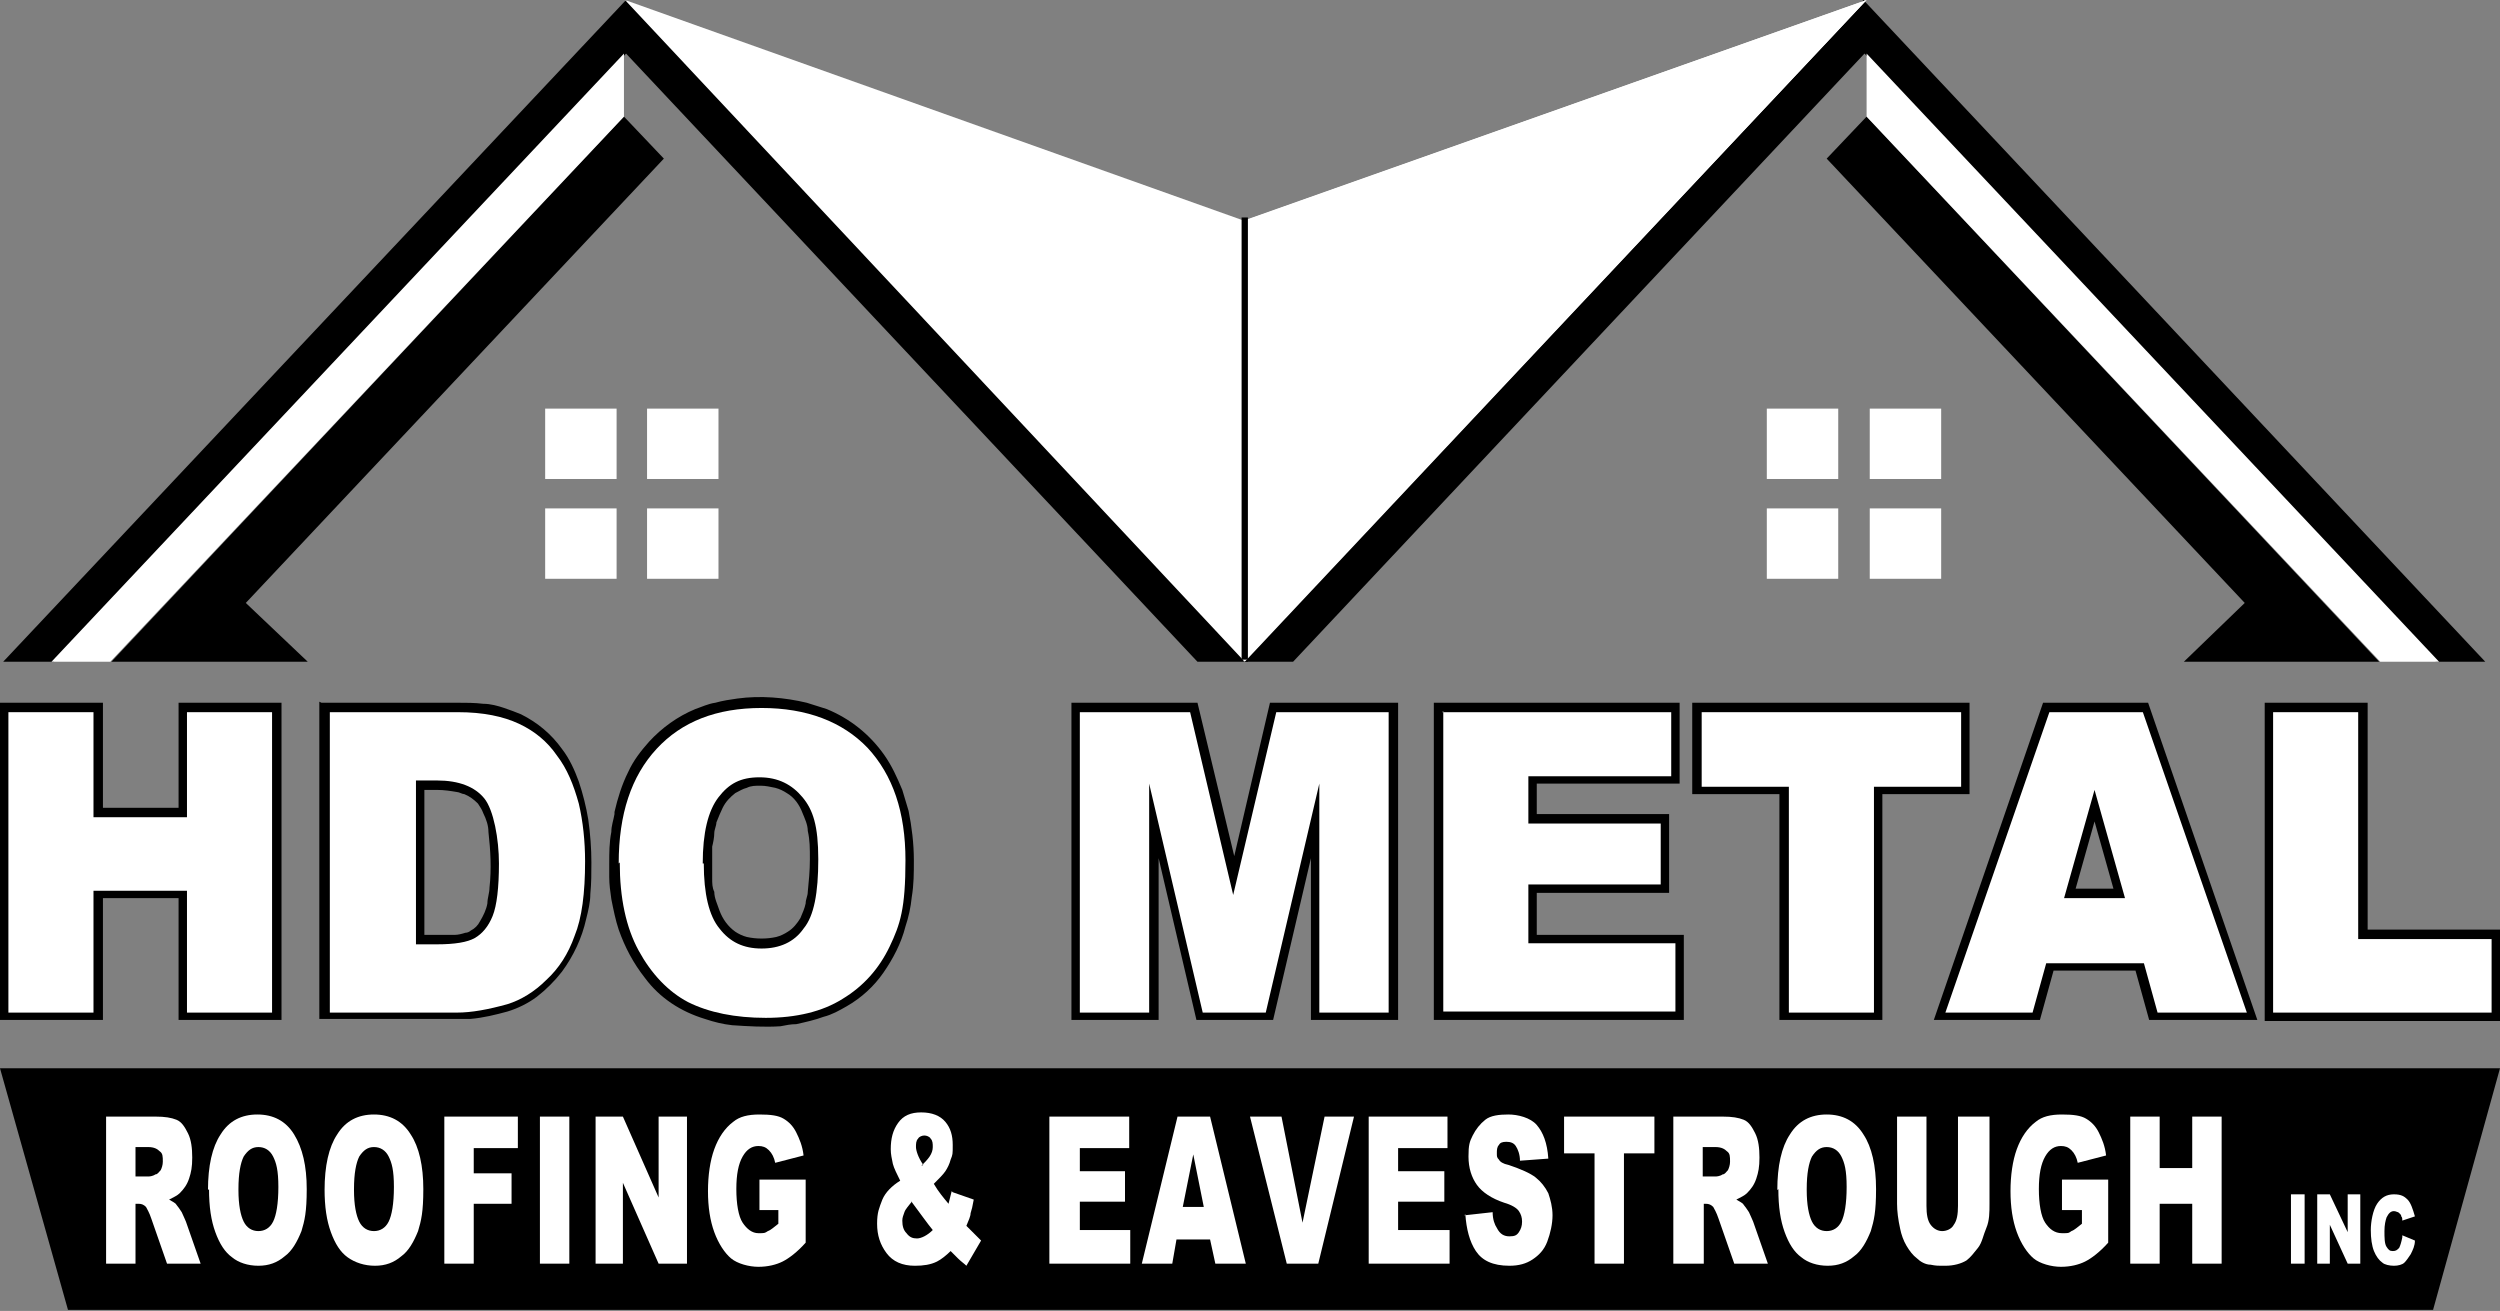
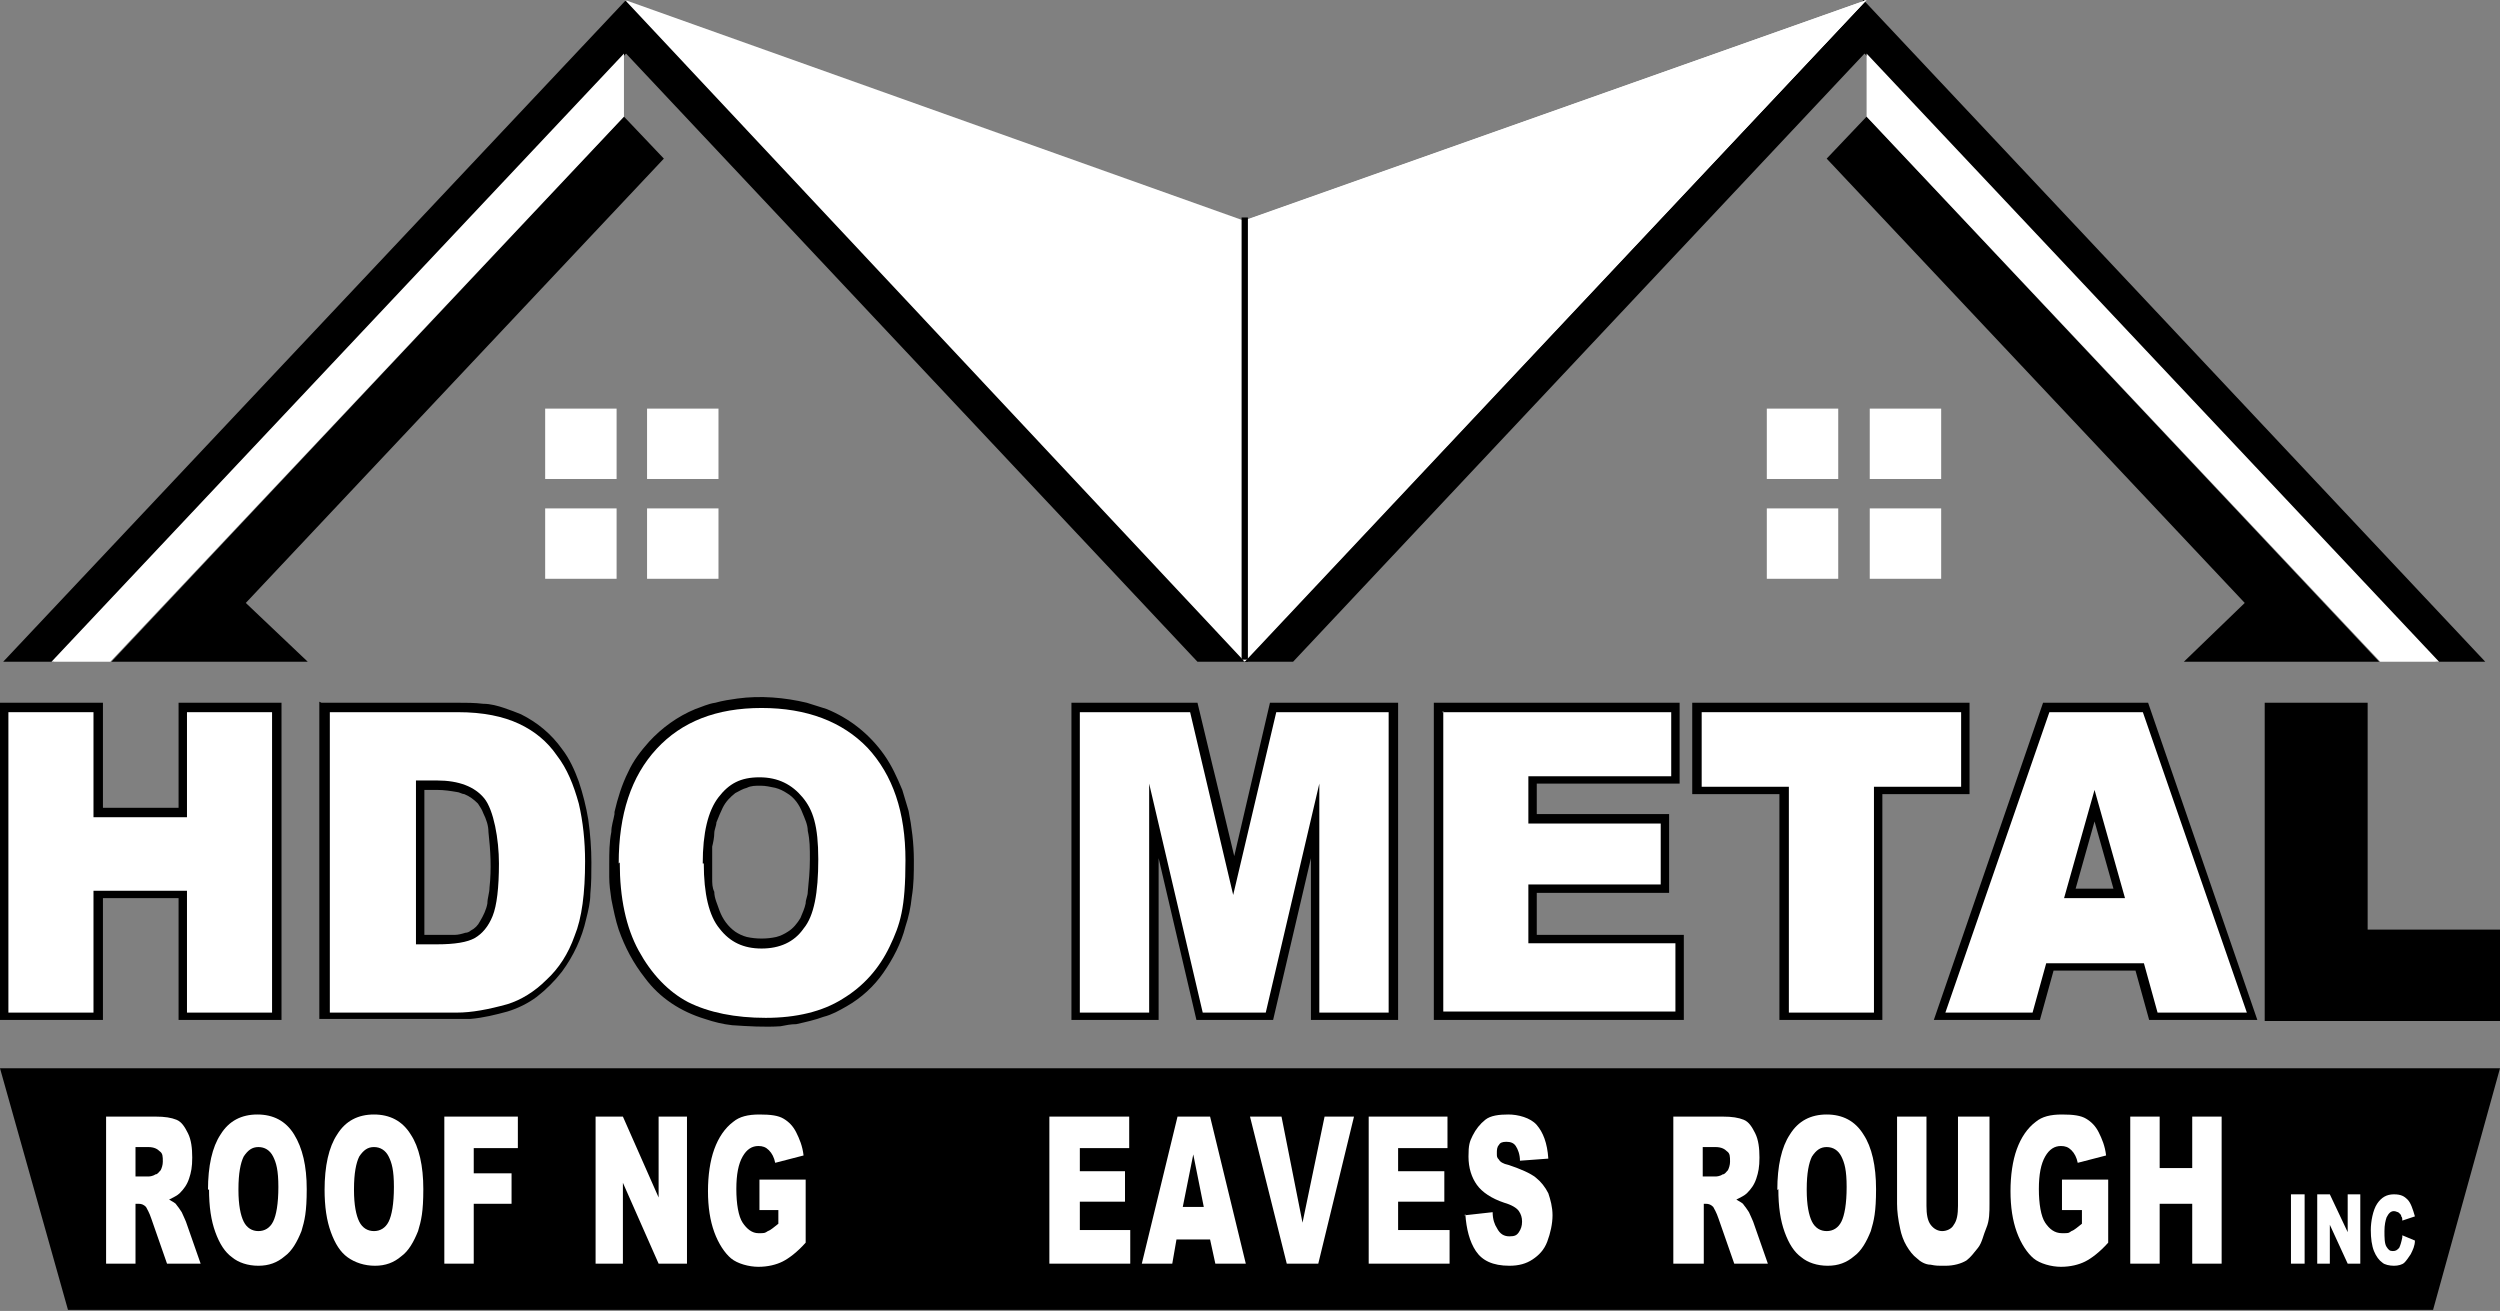
<svg xmlns="http://www.w3.org/2000/svg" id="Layer_1" data-name="Layer 1" version="1.1" viewBox="0 0 238 124.8">
  <rect x="0" y="0" width="238" height="124.8" fill="#808080" stroke="none" />
  <defs>
    <style>
      .cls-1, .cls-2, .cls-3, .cls-4, .cls-5, .cls-6 {
        stroke-width: 0px;
      }

      .cls-1, .cls-5 {
        fill-rule: evenodd;
      }

      .cls-1, .cls-6 {
        fill: #fff;
      }

      .cls-2, .cls-5 {
        fill: #000;
      }

      .cls-3, .cls-4 {
        fill: none;
      }

      .cls-7 {
        clip-path: url(#clippath-1);
      }

      .cls-4 {
        clip-rule: evenodd;
      }

      .cls-8 {
        clip-path: url(#clippath);
      }
    </style>
    <clipPath id="clippath">
      <polyline class="cls-4" points="231.6 124.8 6.5 124.8 0 101.7 238 101.7 231.6 124.8" />
    </clipPath>
    <clipPath id="clippath-1">
      <rect class="cls-3" y="101.7" width="238" height="23" />
    </clipPath>
  </defs>
  <g>
    <path class="cls-5" d="M215.6,66.9h9.8v21.6h12.7v8.7h-22.5v-30.2M201.2,84.6l-1.8-6.4-1.8,6.4h3.6,0ZM203.4,92.4h-7.9l-1.3,4.7h-10.1l10.4-30.2h10l10.4,30.2h-10.3l-1.3-4.7ZM161.2,66.9h26.3v8.7h-8.3v21.5h-9.8v-21.5h-8.3v-8.7ZM136.5,66.9h23.4v7.7h-13.6v2.9h12.6v7.5h-12.6v4h14v8.1h-23.8v-30.2ZM101.8,66.9h12.2l3.5,14.6,3.4-14.6h12.2v30.2h-8.3v-15.4l-3.6,15.4h-7.3l-3.6-15.4v15.4h-8.3v-30.2ZM68,84.9c0,.6.3,1.2.5,1.8.3.8.8,1.5,1.5,2,.3.2.7.4,1.1.5.9.2,1.9.2,2.8,0,.4-.1.8-.3,1.1-.5.5-.3.9-.8,1.2-1.3.2-.5.4-.9.5-1.4,0-.4.2-.7.2-1.1.1-1,.2-2,.2-3.1s0-1.8-.2-2.7c0-.6-.3-1.2-.5-1.7-.3-.8-.8-1.5-1.5-1.9-.3-.2-.7-.4-1.1-.5-.5-.1-.9-.2-1.4-.2s-.9,0-1.3.2c-.4.1-.7.3-1.1.5-.5.4-.9.8-1.2,1.4-.2.4-.4.9-.6,1.4,0,.3-.2.7-.2,1,0,.4-.1.9-.2,1.3,0,.5,0,1,0,1.5,0,.5,0,1,0,1.5,0,.5,0,.9.2,1.3h0ZM58.5,77.3c.3-1.3.7-2.6,1.3-3.8.5-1.1,1.2-2,2-2.9,1.2-1.3,2.7-2.4,4.4-3.1.6-.2,1.2-.5,1.9-.6.7-.2,1.4-.3,2.1-.4,2.2-.3,4.5-.1,6.6.4.6.2,1.3.4,1.9.6,2.2.9,4.1,2.4,5.5,4.4.7,1,1.2,2.1,1.7,3.3.2.7.4,1.3.6,2,.3,1.5.5,3.1.5,4.7,0,1.2,0,2.3-.2,3.5-.1,1-.3,1.9-.6,2.8-.4,1.6-1.2,3.1-2.1,4.4-.9,1.3-2.1,2.4-3.5,3.2-.7.4-1.4.8-2.2,1-.8.3-1.7.5-2.6.7-.5,0-1,.1-1.5.2-1.5.1-3.1,0-4.6-.1-.9-.1-1.7-.3-2.6-.6-2.3-.7-4.3-2-5.7-3.9-1.1-1.4-1.9-2.9-2.5-4.6-.3-.9-.5-1.9-.7-2.9-.1-.7-.2-1.4-.2-2.1,0-.5,0-.9,0-1.3,0-1,0-2,.2-3,0-.6.2-1.1.3-1.7h0ZM40.4,75v14h1.2c.5,0,1.1,0,1.7,0,.3,0,.7-.1,1-.2.2,0,.4-.1.5-.2.4-.2.7-.5.9-.9.3-.5.6-1.1.7-1.7,0-.5.2-1,.2-1.5.2-1.8.1-3.5-.1-5.3,0-.6-.2-1.2-.5-1.8-.1-.3-.3-.6-.5-.9-.4-.4-.8-.7-1.3-.9-.2,0-.5-.2-.7-.2-.6-.1-1.2-.2-1.9-.2h-1.2ZM30.6,66.9h12.9c.8,0,1.7,0,2.5.1.7,0,1.4.2,2,.4.6.2,1.1.4,1.6.6,1.6.8,2.9,1.9,3.9,3.3.7.9,1.2,2,1.6,3.1.4,1.2.7,2.4.9,3.6.2,1.4.3,2.8.3,4.1,0,1,0,2-.1,3,0,.8-.2,1.6-.4,2.4-.4,1.8-1.2,3.5-2.3,5-.7.9-1.5,1.7-2.4,2.4-.8.6-1.8,1.1-2.8,1.4-1.1.3-2.3.6-3.5.7-.5,0-1,0-1.5,0h-12.9v-30.2h0ZM0,66.9h9.8v10h7.2v-10h9.8v30.2h-9.8v-11.6h-7.2v11.6H0v-30.2Z" />
    <path class="cls-1" d="M.8,67.8h8.1v10h8.9v-10h8.1v28.6h-8.1v-11.6h-8.9v11.6H.8v-28.6Z" />
    <path class="cls-1" d="M39.6,74.3v15.6h2c1.7,0,2.9-.2,3.6-.6.7-.4,1.3-1.1,1.7-2.1.4-1,.6-2.7.6-5s-.5-5.1-1.4-6.2c-.9-1.1-2.4-1.7-4.5-1.7h-2ZM31.5,67.8h12.1c2.4,0,4.3.4,5.8,1.1,1.5.7,2.7,1.7,3.6,3,1,1.3,1.6,2.8,2.1,4.6.4,1.7.6,3.6.6,5.5,0,3-.3,5.4-1,7.1-.6,1.7-1.5,3.1-2.7,4.2-1.1,1.1-2.4,1.9-3.7,2.3-1.8.5-3.4.8-4.8.8h-12.1v-28.6Z" />
    <path class="cls-1" d="M67,82.2c0,2.9.5,5,1.5,6.2,1,1.3,2.3,1.9,4,1.9s3.1-.6,4-1.9c1-1.2,1.4-3.4,1.4-6.6s-.5-4.7-1.5-5.9c-1-1.2-2.3-1.9-4.1-1.9s-2.9.6-3.9,1.9c-1,1.3-1.5,3.4-1.5,6.3M58.9,82.2c0-4.7,1.2-8.3,3.6-10.9,2.4-2.6,5.7-3.9,10-3.9s7.7,1.3,10.1,3.8c2.4,2.6,3.6,6.1,3.6,10.7s-.5,6.1-1.5,8.2c-1,2.1-2.5,3.8-4.5,5-1.9,1.2-4.4,1.8-7.3,1.8s-5.4-.5-7.4-1.5c-1.9-1-3.5-2.7-4.7-4.9-1.2-2.2-1.8-5-1.8-8.4h0Z" />
    <path class="cls-1" d="M102.6,67.8h10.7l4.1,17.4,4.1-17.4h10.7v28.6h-6.6v-21.8l-5.1,21.8h-6l-5.1-21.8v21.8h-6.6v-28.6Z" />
    <path class="cls-1" d="M137.3,67.8h21.8v6.1h-13.6v4.5h12.6v5.8h-12.6v5.6h14v6.5h-22.1v-28.6Z" />
    <path class="cls-1" d="M162,67.8h24.7v7.1h-8.3v21.5h-8.1v-21.5h-8.3v-7.1Z" />
    <path class="cls-1" d="M202.3,85.5l-2.9-10.3-2.9,10.3h5.8ZM204,91.7h-9.2l-1.3,4.7h-8.3l9.9-28.6h8.9l9.9,28.6h-8.5l-1.3-4.7Z" />
-     <path class="cls-1" d="M216.4,67.8h8.1v21.6h12.7v7h-20.8v-28.6Z" />
    <path class="cls-6" d="M51.9,45.6h6.8v-6.7h-6.8v6.7Z" />
    <path class="cls-6" d="M61.6,45.6h6.8v-6.7h-6.8v6.7Z" />
    <path class="cls-6" d="M51.9,55.1h6.8v-6.7h-6.8v6.7Z" />
    <path class="cls-6" d="M61.6,55.1h6.8v-6.7h-6.8v6.7Z" />
    <path class="cls-6" d="M168.2,45.6h6.8v-6.7h-6.8v6.7Z" />
    <path class="cls-6" d="M178,45.6h6.8v-6.7h-6.8v6.7Z" />
    <path class="cls-6" d="M168.2,55.1h6.8v-6.7h-6.8v6.7Z" />
    <path class="cls-6" d="M178,55.1h6.8v-6.7h-6.8v6.7Z" />
    <path class="cls-2" d="M177.7,11.1l-3.8,4,39.8,42.3-5.8,5.6h18.6l-48.8-51.9Z" />
    <path class="cls-2" d="M118.8,63h-4.8L59.6,5.1,5.1,63H.3L59.6,0l17.6,18.7.3.3,41.2,43.8h.1c0,.1,0,.2,0,.2h0Z" />
    <path class="cls-2" d="M236.7,63h-4.8L177.5,5.1l-54.4,57.9h-4.8,0c0,0,59.1-63,59.1-63l59.2,63Z" />
    <path class="cls-6" d="M59.5,0l58.9,21L177.7,0l-59.2,63L59.5,0Z" />
    <path class="cls-6" d="M118.4,21v42L177.7,0l-59.2,21Z" />
    <path class="cls-2" d="M59.4,11.1l3.8,4L23.4,57.4l5.9,5.6H10.6L59.4,11.1Z" />
    <path class="cls-6" d="M59.4,5.1v6c0,0-48.9,51.9-48.9,51.9h-5.6L59.4,5.1Z" />
    <path class="cls-6" d="M177.7,5.1v6s48.9,51.9,48.9,51.9h5.6L177.7,5.1Z" />
    <path class="cls-5" d="M118.2,20.7c0,0,.2,0,.3,0,0,0,.2,0,.3,0v42.1s-.6,0-.6,0V20.7Z" />
  </g>
  <g class="cls-8">
    <g class="cls-7">
      <polyline class="cls-2" points="231.6 124.8 6.5 124.8 0 101.7 238 101.7 231.6 124.8" />
    </g>
  </g>
  <g>
    <path class="cls-1" d="M12.9,112h1.2c.1,0,.4,0,.7-.2.2,0,.3-.2.5-.4.1-.2.2-.5.2-.8,0-.5,0-.8-.3-1-.2-.2-.5-.4-1.1-.4h-1.2v2.8M10.1,120.3v-14h4.7c.9,0,1.5.1,2,.3s.8.7,1.1,1.3c.3.6.4,1.4.4,2.3s-.1,1.4-.3,2c-.2.6-.5,1-.9,1.4-.2.2-.6.4-1,.6.3.2.6.3.7.5.1.1.3.4.5.7.2.4.3.7.4.9l1.4,4h-3.2l-1.5-4.3c-.2-.6-.4-.9-.5-1.1-.2-.2-.4-.3-.7-.3h-.3v5.7h-2.8Z" />
    <path class="cls-1" d="M22.7,113.3c0,1.4.2,2.4.5,3s.8.9,1.4.9,1.1-.3,1.4-.9c.3-.6.5-1.7.5-3.3s-.2-2.3-.5-2.9c-.3-.6-.8-.9-1.4-.9s-1,.3-1.4.9c-.3.6-.5,1.6-.5,3.1M19.8,113.3c0-2.3.4-4.1,1.2-5.3.8-1.3,2-1.9,3.5-1.9s2.7.6,3.5,1.9,1.2,3,1.2,5.2-.2,3-.5,4c-.4,1-.9,1.9-1.6,2.4-.7.6-1.5.9-2.5.9s-1.9-.3-2.5-.8c-.7-.5-1.2-1.3-1.6-2.4-.4-1.1-.6-2.4-.6-4.1Z" />
    <path class="cls-1" d="M33.7,113.3c0,1.4.2,2.4.5,3s.8.9,1.4.9,1.1-.3,1.4-.9c.3-.6.5-1.7.5-3.3s-.2-2.3-.5-2.9-.8-.9-1.4-.9-1,.3-1.4.9c-.3.6-.5,1.6-.5,3.1M30.9,113.3c0-2.3.4-4.1,1.2-5.3.8-1.3,2-1.9,3.5-1.9s2.7.6,3.5,1.9c.8,1.2,1.2,3,1.2,5.2s-.2,3-.5,4c-.4,1-.9,1.9-1.6,2.4-.7.6-1.5.9-2.5.9s-1.9-.3-2.6-.8c-.7-.5-1.2-1.3-1.6-2.4-.4-1.1-.6-2.4-.6-4.1Z" />
    <polyline class="cls-1" points="42.3 106.3 49.3 106.3 49.3 109.3 45.1 109.3 45.1 111.7 48.7 111.7 48.7 114.6 45.1 114.6 45.1 120.3 42.3 120.3 42.3 106.3" />
-     <polyline class="cls-1" points="51.4 106.3 54.2 106.3 54.2 120.3 51.4 120.3 51.4 106.3" />
    <polyline class="cls-1" points="56.7 106.3 59.3 106.3 62.7 114 62.7 106.3 65.4 106.3 65.4 120.3 62.7 120.3 59.3 112.6 59.3 120.3 56.7 120.3 56.7 106.3" />
    <path class="cls-1" d="M72.3,115.2v-2.9h4.4v6c-.8.9-1.6,1.5-2.2,1.8-.6.3-1.4.5-2.3.5s-2-.3-2.6-.8-1.2-1.4-1.6-2.5c-.4-1.1-.6-2.4-.6-3.9s.2-2.9.6-4,1-2,1.8-2.6c.6-.5,1.4-.7,2.5-.7s1.8.1,2.3.4c.5.3.9.7,1.2,1.3.3.6.6,1.3.7,2.2l-2.7.7c-.1-.5-.3-.9-.6-1.2-.3-.3-.6-.4-1-.4-.6,0-1.1.3-1.5,1-.4.7-.6,1.7-.6,3.1s.2,2.6.6,3.2c.4.6.9,1,1.5,1s.6,0,.9-.2c.3-.1.6-.4,1-.7v-1.3h-1.9" />
-     <path class="cls-1" d="M86.8,114.4c-.3.4-.6.7-.7,1-.1.3-.2.5-.2.8,0,.5.1.9.4,1.2.3.4.6.5,1,.5s1-.3,1.5-.8c-.5-.6-1.2-1.6-2.1-2.8M87.7,111c.3-.3.6-.6.8-.9.2-.3.3-.6.3-.9s0-.6-.2-.8c-.1-.2-.4-.3-.6-.3s-.5.1-.6.3c-.2.2-.2.5-.2.8s.2,1,.7,1.7ZM90.7,113.5l2,.7c-.1.6-.2,1-.3,1.3,0,.3-.2.7-.4,1.2l1,1c.1.1.3.3.4.4l-1.4,2.4c-.2-.2-.5-.4-.8-.7-.3-.3-.5-.5-.7-.7-.4.4-.9.8-1.3,1-.6.3-1.3.4-2.1.4-1.2,0-2.1-.4-2.7-1.2-.6-.8-.9-1.7-.9-2.8s.2-1.5.5-2.3c.3-.7.9-1.3,1.7-1.8-.3-.6-.6-1.2-.7-1.6-.1-.5-.2-.9-.2-1.4,0-1,.2-1.8.7-2.5s1.2-1,2.2-1,1.8.3,2.3.9c.5.6.7,1.3.7,2.2s0,.9-.2,1.4c-.1.4-.3.8-.5,1.1-.2.3-.6.7-1.1,1.2.4.7.9,1.3,1.4,1.9.1-.4.2-.8.3-1.2Z" />
    <polyline class="cls-1" points="99.9 106.3 107.5 106.3 107.5 109.3 102.8 109.3 102.8 111.5 107.1 111.5 107.1 114.4 102.8 114.4 102.8 117.1 107.6 117.1 107.6 120.3 99.9 120.3 99.9 106.3" />
    <path class="cls-1" d="M114.6,114.9l-1-5-1,5h2M115.2,118h-3.2l-.4,2.3h-2.9l3.4-14h3.1l3.4,14h-2.9l-.5-2.3Z" />
    <polyline class="cls-1" points="119 106.3 122 106.3 124 116.4 126.1 106.3 128.9 106.3 125.5 120.3 122.5 120.3 119 106.3" />
    <polyline class="cls-1" points="130.3 106.3 137.8 106.3 137.8 109.3 133.1 109.3 133.1 111.5 137.5 111.5 137.5 114.4 133.1 114.4 133.1 117.1 138 117.1 138 120.3 130.3 120.3 130.3 106.3" />
    <path class="cls-1" d="M139.4,115.7l2.7-.3c0,.7.2,1.2.4,1.5.3.6.7.8,1.2.8s.7-.1.9-.4c.2-.3.3-.6.3-1s-.1-.7-.3-1c-.2-.3-.7-.6-1.4-.8-1.2-.4-2.1-1-2.6-1.7-.5-.7-.8-1.6-.8-2.7s.1-1.4.4-2,.7-1.1,1.2-1.5,1.3-.5,2.2-.5,2.1.3,2.7,1,1,1.7,1.1,3.2l-2.7.2c0-.6-.2-1.1-.4-1.4-.2-.3-.5-.4-.9-.4s-.6.1-.7.3c-.2.2-.2.5-.2.8s0,.4.2.6c.1.2.4.4.9.5,1.2.4,2.1.8,2.6,1.2.5.4.9.9,1.2,1.5.2.6.4,1.3.4,2.1s-.2,1.7-.5,2.5c-.3.8-.8,1.3-1.4,1.7-.6.4-1.3.6-2.2.6-1.6,0-2.6-.5-3.2-1.4-.6-.9-.9-2.1-1-3.5" />
-     <polyline class="cls-1" points="148.9 106.3 157.5 106.3 157.5 109.8 154.6 109.8 154.6 120.3 151.8 120.3 151.8 109.8 148.9 109.8 148.9 106.3" />
    <path class="cls-1" d="M162.1,112h1.2c.1,0,.4,0,.7-.2.2,0,.3-.2.5-.4.1-.2.2-.5.2-.8,0-.5,0-.8-.3-1-.2-.2-.5-.4-1.1-.4h-1.2v2.8M159.3,120.3v-14h4.7c.9,0,1.5.1,2,.3s.8.7,1.1,1.3c.3.6.4,1.4.4,2.3s-.1,1.4-.3,2c-.2.6-.5,1-.9,1.4-.2.2-.6.4-1,.6.3.2.6.3.7.5.1.1.3.4.5.7.2.4.3.7.4.9l1.4,4h-3.2l-1.5-4.3c-.2-.6-.4-.9-.5-1.1-.2-.2-.4-.3-.7-.3h-.2v5.7h-2.8Z" />
    <path class="cls-1" d="M172,113.3c0,1.4.2,2.4.5,3s.8.9,1.4.9,1.1-.3,1.4-.9c.3-.6.5-1.7.5-3.3s-.2-2.3-.5-2.9c-.3-.6-.8-.9-1.4-.9s-1,.3-1.4.9c-.3.6-.5,1.6-.5,3.1M169.2,113.3c0-2.3.4-4.1,1.2-5.3.8-1.3,2-1.9,3.5-1.9s2.7.6,3.5,1.9c.8,1.2,1.2,3,1.2,5.2s-.2,3-.5,4c-.4,1-.9,1.9-1.6,2.4-.7.6-1.5.9-2.5.9s-1.9-.3-2.5-.8c-.7-.5-1.2-1.3-1.6-2.4-.4-1.1-.6-2.4-.6-4.1Z" />
    <path class="cls-1" d="M186.6,106.3h2.8v8.3c0,.8,0,1.6-.3,2.3s-.4,1.4-.8,1.9c-.4.5-.7.9-1.1,1.2-.5.3-1.2.5-2,.5s-.9,0-1.4-.1c-.5,0-1-.3-1.3-.6-.4-.3-.7-.7-1-1.2-.3-.5-.5-1.1-.6-1.6-.2-.9-.3-1.7-.3-2.4v-8.3h2.8v8.5c0,.8.1,1.4.4,1.8s.7.6,1.1.6.9-.2,1.1-.6c.3-.4.4-1,.4-1.8v-8.5" />
    <path class="cls-1" d="M196.3,115.2v-2.9h4.4v6c-.8.9-1.6,1.5-2.2,1.8-.6.3-1.4.5-2.3.5s-2-.3-2.6-.8-1.2-1.4-1.6-2.5c-.4-1.1-.6-2.4-.6-3.9s.2-2.9.6-4,1-2,1.8-2.6c.6-.5,1.4-.7,2.5-.7s1.8.1,2.3.4c.5.3.9.7,1.2,1.3.3.6.6,1.3.7,2.2l-2.7.7c-.1-.5-.3-.9-.6-1.2-.3-.3-.6-.4-1-.4-.6,0-1.1.3-1.5,1-.4.7-.6,1.7-.6,3.1s.2,2.6.6,3.2.9,1,1.6,1,.6,0,.9-.2c.3-.1.6-.4,1-.7v-1.3h-1.9" />
    <polyline class="cls-1" points="202.8 106.3 205.6 106.3 205.6 111.2 208.7 111.2 208.7 106.3 211.5 106.3 211.5 120.3 208.7 120.3 208.7 114.6 205.6 114.6 205.6 120.3 202.8 120.3 202.8 106.3" />
    <polyline class="cls-1" points="218.1 113.7 219.4 113.7 219.4 120.3 218.1 120.3 218.1 113.7" />
    <polyline class="cls-1" points="220.6 113.7 221.8 113.7 223.5 117.3 223.5 113.7 224.7 113.7 224.7 120.3 223.5 120.3 221.8 116.6 221.8 120.3 220.6 120.3 220.6 113.7" />
    <path class="cls-1" d="M228.7,117.6l1.2.5c0,.5-.2.9-.4,1.3-.2.3-.4.6-.6.8s-.6.3-1,.3-.9-.1-1.1-.3c-.3-.2-.6-.6-.8-1.1-.2-.5-.3-1.2-.3-2s.2-1.9.6-2.5c.4-.6.9-.9,1.6-.9s1,.2,1.3.5c.3.3.5.9.7,1.6l-1.2.4c0-.2,0-.3-.1-.4,0-.2-.2-.3-.3-.4-.1,0-.2-.1-.4-.1-.3,0-.5.2-.7.6-.1.3-.2.7-.2,1.3s0,1.2.2,1.5.3.4.6.4.4-.1.6-.3c.1-.2.2-.5.3-1" />
  </g>
</svg>